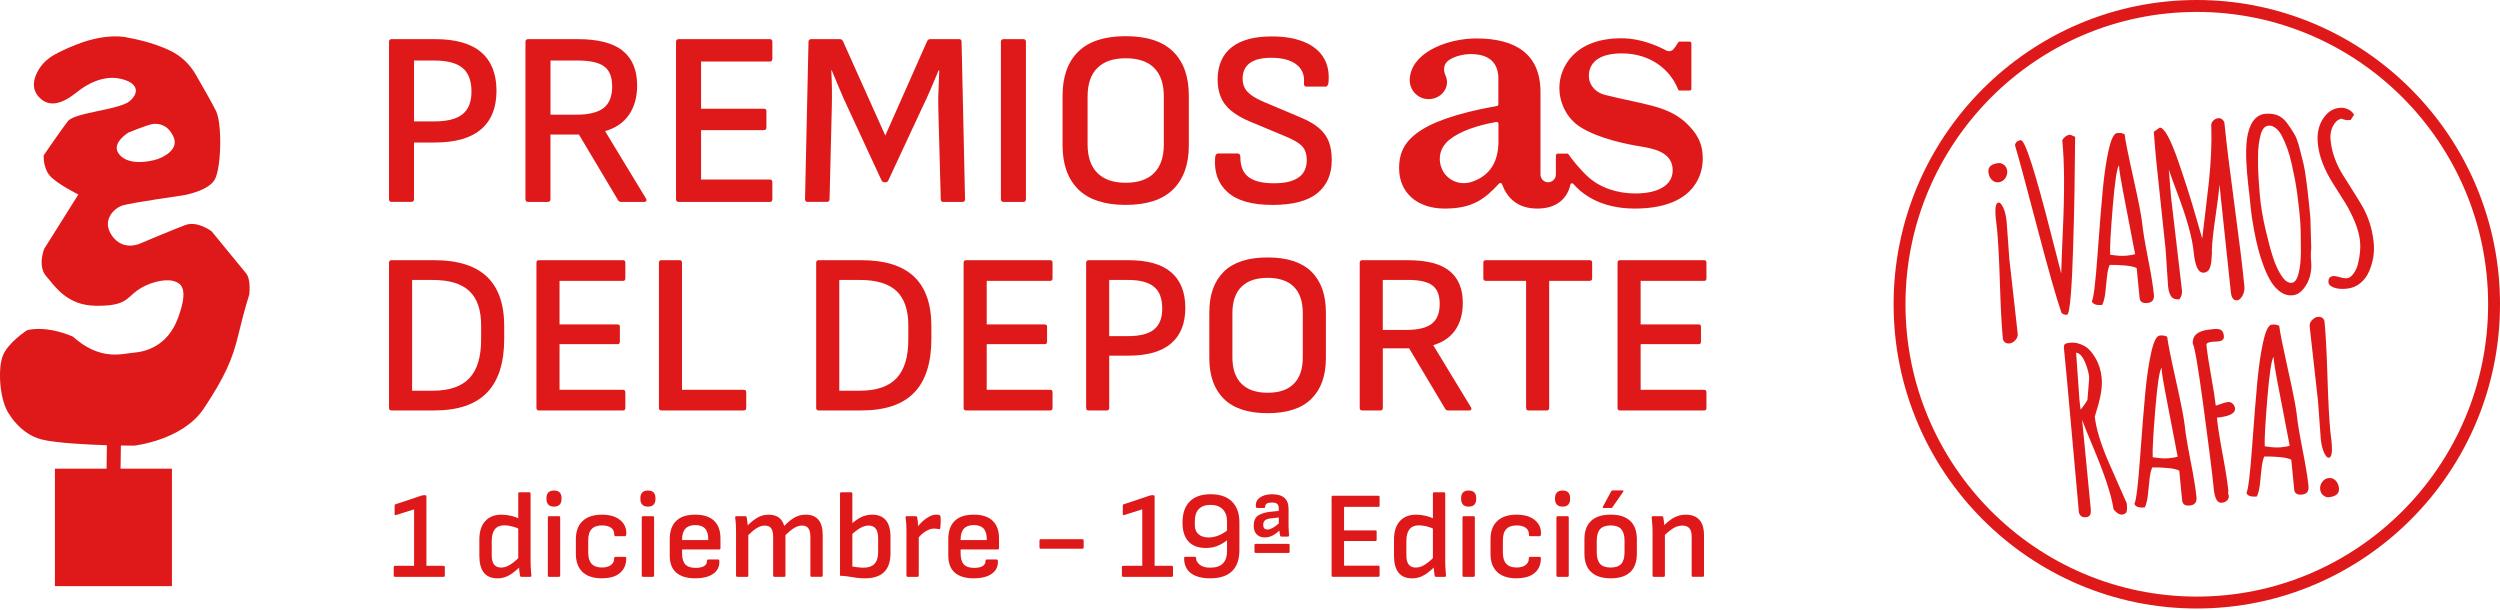
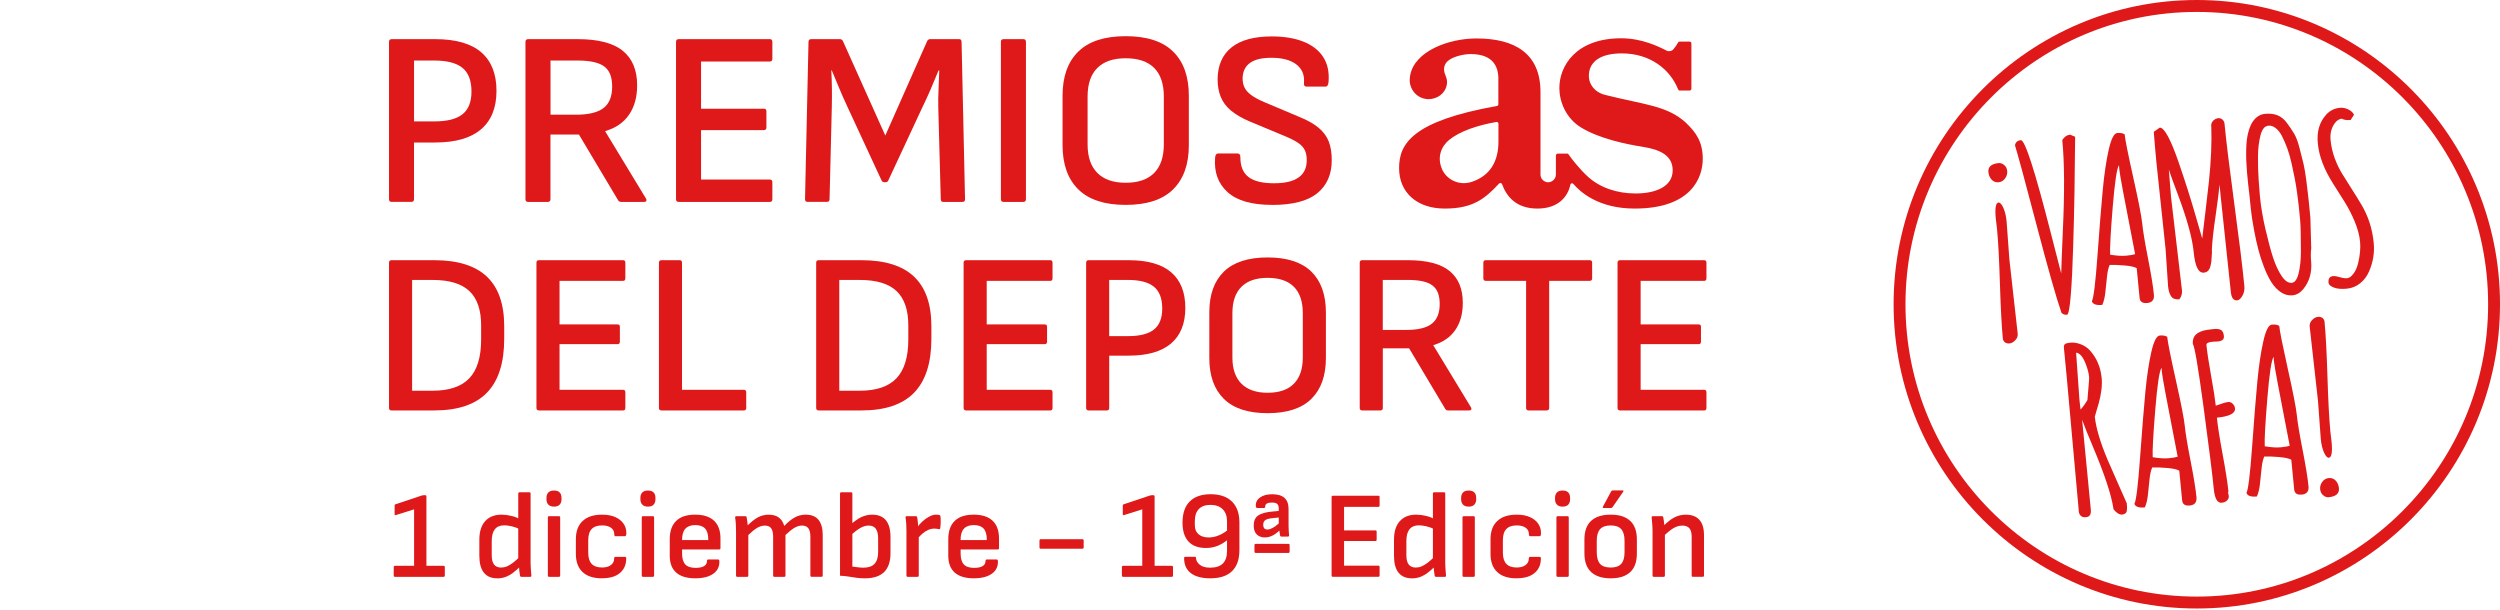
<svg xmlns="http://www.w3.org/2000/svg" width="250" height="61" viewBox="0 0 250 61" fill="none">
  <g clip-path="url(#clip0_2247_4462)">
    <path d="M39.508 57.684C39.417 57.684 39.372 57.639 39.372 57.548V56.718C39.372 56.627 39.417 56.582 39.508 56.582H41.409V50.934L39.596 51.504C39.505 51.538 39.46 51.509 39.46 51.419V50.565C39.46 50.491 39.489 50.446 39.546 50.429L42.186 49.549C42.219 49.541 42.25 49.534 42.279 49.53C42.307 49.525 42.338 49.523 42.371 49.523H42.519C42.602 49.523 42.642 49.563 42.642 49.647V56.582H44.347C44.437 56.582 44.482 56.627 44.482 56.718V57.548C44.482 57.639 44.437 57.684 44.347 57.684H39.51H39.508Z" fill="#DF1919" />
    <path d="M49.712 57.832C49.137 57.832 48.695 57.644 48.391 57.269C48.087 56.895 47.935 56.329 47.935 55.578V53.968C47.935 53.16 48.13 52.54 48.522 52.11C48.911 51.681 49.458 51.466 50.157 51.466C50.461 51.466 50.789 51.507 51.139 51.59C51.488 51.674 51.761 51.781 51.958 51.912L52.008 52.94C51.761 52.809 51.493 52.706 51.2 52.637C50.908 52.568 50.651 52.532 50.43 52.532C50.01 52.532 49.696 52.664 49.487 52.924C49.277 53.184 49.173 53.575 49.173 54.095V55.542C49.173 55.948 49.251 56.251 49.408 56.453C49.565 56.656 49.798 56.756 50.112 56.756C50.309 56.756 50.502 56.718 50.692 56.639C50.882 56.561 51.086 56.437 51.31 56.267C51.533 56.098 51.783 55.869 52.063 55.581L52.075 56.596C51.811 56.861 51.557 57.085 51.31 57.271C51.062 57.458 50.813 57.598 50.556 57.694C50.302 57.789 50.021 57.837 49.717 57.837L49.712 57.832ZM52.156 57.684C52.056 57.684 52.004 57.639 51.996 57.548C51.98 57.424 51.958 57.269 51.935 57.083C51.911 56.897 51.901 56.74 51.911 56.606L51.825 56V49.363C51.825 49.272 51.87 49.227 51.961 49.227H52.923C53.014 49.227 53.059 49.272 53.059 49.363V56.248C53.059 56.372 53.064 56.515 53.071 56.675C53.078 56.835 53.09 56.99 53.102 57.14C53.114 57.291 53.125 57.412 53.133 57.512C53.156 57.629 53.116 57.686 53.009 57.686H52.158L52.156 57.684Z" fill="#DF1919" />
    <path d="M55.4 50.663C55.146 50.663 54.956 50.593 54.832 50.457C54.708 50.322 54.647 50.145 54.647 49.93V49.782C54.647 49.561 54.708 49.382 54.832 49.251C54.956 49.119 55.143 49.053 55.4 49.053C55.657 49.053 55.854 49.119 55.973 49.251C56.092 49.382 56.151 49.561 56.151 49.782V49.93C56.151 50.145 56.092 50.322 55.973 50.457C55.854 50.593 55.661 50.663 55.4 50.663ZM54.92 57.684C54.83 57.684 54.784 57.639 54.784 57.548V51.752C54.784 51.662 54.83 51.617 54.92 51.617H55.882C55.973 51.617 56.018 51.662 56.018 51.752V57.548C56.018 57.639 55.973 57.684 55.882 57.684H54.92Z" fill="#DF1919" />
    <path d="M60.19 57.832C59.341 57.832 58.697 57.622 58.252 57.2C57.808 56.778 57.587 56.177 57.587 55.392V53.918C57.587 53.126 57.813 52.518 58.267 52.098C58.718 51.676 59.365 51.466 60.204 51.466C60.722 51.466 61.162 51.547 61.525 51.707C61.886 51.869 62.165 52.089 62.357 52.37C62.55 52.652 62.642 52.976 62.635 53.348C62.628 53.529 62.581 53.62 62.5 53.62H61.549C61.466 53.62 61.425 53.553 61.425 53.422C61.425 53.141 61.316 52.926 61.097 52.771C60.879 52.618 60.586 52.542 60.216 52.542C59.747 52.542 59.398 52.661 59.167 52.902C58.937 53.141 58.823 53.517 58.823 54.028V55.266C58.823 55.769 58.937 56.143 59.167 56.386C59.398 56.63 59.743 56.751 60.204 56.751C60.582 56.751 60.879 56.668 61.093 56.503C61.307 56.339 61.413 56.131 61.413 55.883C61.413 55.752 61.454 55.685 61.537 55.685H62.488C62.571 55.685 62.616 55.726 62.623 55.809C62.63 56.429 62.428 56.921 62.013 57.283C61.596 57.646 60.99 57.827 60.192 57.827L60.19 57.832Z" fill="#DF1919" />
    <path d="M64.793 50.663C64.539 50.663 64.349 50.593 64.225 50.457C64.102 50.322 64.04 50.145 64.04 49.93V49.782C64.04 49.561 64.102 49.382 64.225 49.251C64.349 49.119 64.537 49.053 64.793 49.053C65.05 49.053 65.247 49.119 65.366 49.251C65.485 49.382 65.544 49.561 65.544 49.782V49.93C65.544 50.145 65.485 50.322 65.366 50.457C65.247 50.593 65.055 50.663 64.793 50.663ZM64.311 57.684C64.221 57.684 64.175 57.639 64.175 57.548V51.752C64.175 51.662 64.221 51.617 64.311 51.617H65.274C65.364 51.617 65.409 51.662 65.409 51.752V57.548C65.409 57.639 65.364 57.684 65.274 57.684H64.311Z" fill="#DF1919" />
    <path d="M69.53 57.832C68.691 57.832 68.054 57.641 67.624 57.262C67.191 56.883 66.975 56.317 66.975 55.566V53.918C66.975 53.117 67.189 52.508 67.616 52.091C68.044 51.674 68.676 51.466 69.518 51.466C70.359 51.466 70.977 51.669 71.405 52.072C71.833 52.477 72.047 53.067 72.047 53.842V54.808C72.047 54.898 72.006 54.944 71.923 54.944H68.208V55.34C68.208 55.843 68.315 56.21 68.529 56.441C68.743 56.673 69.088 56.787 69.565 56.787C69.927 56.787 70.207 56.73 70.404 56.613C70.602 56.499 70.701 56.32 70.701 56.081C70.701 55.991 70.751 55.945 70.849 55.945H71.799C71.873 55.945 71.918 55.986 71.935 56.069C71.968 56.623 71.771 57.054 71.343 57.364C70.915 57.674 70.312 57.83 69.53 57.83V57.832ZM68.21 54.006H70.827V53.944C70.827 53.448 70.72 53.086 70.507 52.854C70.293 52.623 69.967 52.508 69.532 52.508C69.097 52.508 68.757 52.628 68.538 52.869C68.32 53.107 68.21 53.467 68.21 53.947V54.009V54.006Z" fill="#DF1919" />
    <path d="M73.739 57.684C73.649 57.684 73.604 57.639 73.604 57.548V53.153C73.604 52.921 73.597 52.685 73.585 52.439C73.573 52.196 73.549 51.974 73.516 51.776C73.499 51.669 73.549 51.617 73.663 51.617H74.526C74.609 51.617 74.654 51.65 74.661 51.717C74.678 51.834 74.7 51.96 74.723 52.101C74.747 52.241 74.764 52.385 74.773 52.535C75.127 52.179 75.467 51.915 75.79 51.736C76.116 51.559 76.475 51.469 76.869 51.469C77.29 51.469 77.625 51.564 77.882 51.752C78.136 51.943 78.317 52.222 78.424 52.594C78.785 52.215 79.135 51.931 79.472 51.745C79.809 51.559 80.18 51.466 80.582 51.466C81.141 51.466 81.564 51.638 81.846 51.979C82.129 52.322 82.272 52.831 82.272 53.508V57.546C82.272 57.636 82.227 57.682 82.136 57.682H81.174C81.083 57.682 81.038 57.636 81.038 57.546V53.658C81.038 53.286 80.969 53.009 80.834 52.828C80.698 52.647 80.487 52.556 80.199 52.556C79.952 52.556 79.7 52.633 79.441 52.785C79.182 52.938 78.883 53.176 78.547 53.498V57.548C78.547 57.639 78.507 57.684 78.424 57.684H77.449C77.359 57.684 77.314 57.639 77.314 57.548V53.66C77.314 53.288 77.247 53.012 77.117 52.831C76.986 52.649 76.774 52.559 76.487 52.559C76.233 52.559 75.976 52.635 75.714 52.788C75.455 52.94 75.16 53.179 74.832 53.501V57.55C74.832 57.641 74.787 57.686 74.697 57.686H73.734L73.739 57.684Z" fill="#DF1919" />
    <path d="M86.486 57.832C86.198 57.832 85.93 57.815 85.682 57.782C85.435 57.748 85.178 57.71 84.91 57.665C84.644 57.62 84.34 57.589 84.002 57.572V49.363C84.002 49.272 84.047 49.227 84.137 49.227H85.1C85.19 49.227 85.236 49.272 85.236 49.363V56.656C85.409 56.68 85.594 56.706 85.796 56.73C85.998 56.754 86.177 56.768 86.334 56.768C86.845 56.768 87.218 56.639 87.455 56.377C87.693 56.117 87.814 55.726 87.814 55.206V53.868C87.814 53.415 87.736 53.081 87.579 52.871C87.422 52.661 87.184 52.556 86.864 52.556C86.6 52.556 86.331 52.633 86.055 52.785C85.78 52.938 85.428 53.205 85 53.584L85.05 52.482C85.428 52.127 85.792 51.869 86.136 51.707C86.481 51.547 86.845 51.466 87.222 51.466C87.824 51.466 88.278 51.652 88.587 52.024C88.896 52.397 89.05 52.962 89.05 53.72V55.318C89.05 56.153 88.839 56.78 88.416 57.2C87.993 57.622 87.348 57.832 86.483 57.832H86.486Z" fill="#DF1919" />
    <path d="M90.781 57.684C90.69 57.684 90.645 57.639 90.645 57.548V53.114C90.645 52.876 90.638 52.647 90.626 52.427C90.614 52.208 90.59 51.989 90.557 51.764C90.54 51.664 90.586 51.617 90.692 51.617H91.57C91.66 51.617 91.71 51.657 91.717 51.741C91.75 51.888 91.774 52.062 91.791 52.261C91.807 52.458 91.814 52.628 91.814 52.769L91.876 53.451V57.55C91.876 57.641 91.831 57.686 91.741 57.686H90.778L90.781 57.684ZM91.743 53.906L91.693 52.778C91.867 52.523 92.064 52.296 92.285 52.103C92.506 51.91 92.734 51.755 92.965 51.638C93.195 51.523 93.409 51.464 93.606 51.464C93.747 51.464 93.858 51.476 93.939 51.502C94.006 51.526 94.041 51.576 94.051 51.65C94.067 51.831 94.072 52.024 94.07 52.225C94.065 52.427 94.051 52.618 94.027 52.8C94.01 52.9 93.954 52.935 93.854 52.912C93.797 52.895 93.73 52.883 93.656 52.873C93.583 52.866 93.504 52.861 93.421 52.861C93.224 52.861 93.026 52.904 92.829 52.99C92.632 53.076 92.439 53.198 92.257 53.35C92.071 53.503 91.9 53.687 91.746 53.901L91.743 53.906Z" fill="#DF1919" />
    <path d="M97.384 57.832C96.545 57.832 95.908 57.641 95.478 57.262C95.045 56.883 94.829 56.317 94.829 55.566V53.918C94.829 53.117 95.043 52.508 95.47 52.091C95.898 51.674 96.53 51.466 97.372 51.466C98.213 51.466 98.831 51.669 99.259 52.072C99.687 52.477 99.901 53.067 99.901 53.842V54.808C99.901 54.898 99.86 54.944 99.777 54.944H96.062V55.34C96.062 55.843 96.169 56.21 96.383 56.441C96.597 56.673 96.942 56.787 97.419 56.787C97.781 56.787 98.061 56.73 98.258 56.613C98.456 56.499 98.555 56.32 98.555 56.081C98.555 55.991 98.605 55.945 98.703 55.945H99.653C99.727 55.945 99.772 55.986 99.789 56.069C99.822 56.623 99.625 57.054 99.197 57.364C98.769 57.674 98.166 57.83 97.384 57.83V57.832ZM96.062 54.006H98.679V53.944C98.679 53.448 98.572 53.086 98.358 52.854C98.144 52.623 97.819 52.508 97.384 52.508C96.949 52.508 96.609 52.628 96.39 52.869C96.171 53.107 96.062 53.467 96.062 53.947V54.009V54.006Z" fill="#DF1919" />
    <path d="M104.084 54.872C103.993 54.872 103.948 54.827 103.948 54.736V54.054C103.948 53.963 103.993 53.918 104.084 53.918H108.231C108.321 53.918 108.367 53.963 108.367 54.054V54.736C108.367 54.827 108.321 54.872 108.231 54.872H104.084Z" fill="#DF1919" />
    <path d="M112.326 57.684C112.236 57.684 112.19 57.639 112.19 57.548V56.718C112.19 56.627 112.236 56.582 112.326 56.582H114.227V50.934L112.414 51.504C112.324 51.538 112.278 51.509 112.278 51.419V50.565C112.278 50.491 112.307 50.446 112.364 50.429L115.005 49.549C115.038 49.541 115.069 49.534 115.097 49.53C115.126 49.525 115.157 49.523 115.19 49.523H115.337C115.42 49.523 115.461 49.563 115.461 49.647V56.582H117.165C117.255 56.582 117.3 56.627 117.3 56.718V57.548C117.3 57.639 117.255 57.684 117.165 57.684H112.328H112.326Z" fill="#DF1919" />
    <path d="M121.016 57.832C120.184 57.832 119.542 57.66 119.09 57.319C118.639 56.976 118.411 56.475 118.411 55.814C118.411 55.724 118.456 55.678 118.546 55.678H119.471C119.561 55.678 119.606 55.724 119.606 55.814C119.606 56.045 119.725 56.263 119.965 56.465C120.203 56.668 120.552 56.768 121.013 56.768C121.588 56.768 122.014 56.627 122.29 56.346C122.565 56.065 122.703 55.65 122.703 55.096V52.136C122.703 51.617 122.558 51.211 122.266 50.922C121.973 50.634 121.569 50.488 121.051 50.488C120.533 50.488 120.153 50.627 119.884 50.903C119.616 51.18 119.483 51.578 119.483 52.098V52.532C119.483 52.912 119.606 53.21 119.853 53.424C120.101 53.639 120.438 53.746 120.866 53.746C121.203 53.746 121.543 53.677 121.883 53.536C122.225 53.396 122.561 53.186 122.889 52.904V53.882C122.511 54.197 122.14 54.426 121.779 54.576C121.417 54.724 121.02 54.798 120.595 54.798C119.823 54.798 119.238 54.581 118.843 54.147C118.449 53.713 118.251 53.088 118.251 52.27C118.251 51.337 118.492 50.629 118.974 50.147C119.456 49.666 120.153 49.422 121.066 49.422C121.978 49.422 122.708 49.668 123.2 50.159C123.694 50.651 123.941 51.347 123.941 52.246V55.008C123.941 55.933 123.697 56.635 123.207 57.114C122.717 57.593 121.988 57.832 121.016 57.832Z" fill="#DF1919" />
    <path d="M126.482 53.744C126.145 53.744 125.876 53.644 125.674 53.441C125.472 53.238 125.372 52.945 125.372 52.556C125.372 52.093 125.517 51.76 125.809 51.552C126.102 51.347 126.577 51.214 127.235 51.156L127.877 51.094V50.884C127.877 50.663 127.827 50.5 127.73 50.403C127.63 50.302 127.449 50.255 127.188 50.255C126.736 50.255 126.513 50.391 126.522 50.663C126.522 50.753 126.477 50.798 126.387 50.798H125.733C125.643 50.798 125.593 50.741 125.586 50.624C125.553 50.269 125.686 49.98 125.988 49.759C126.287 49.537 126.701 49.425 127.228 49.425C127.756 49.425 128.179 49.546 128.45 49.79C128.721 50.033 128.856 50.403 128.856 50.899V52.583C128.856 52.78 128.864 52.955 128.875 53.102C128.887 53.25 128.897 53.386 128.906 53.51C128.923 53.61 128.883 53.658 128.783 53.658H128.141C128.091 53.658 128.055 53.641 128.036 53.608C128.015 53.575 128.001 53.541 127.994 53.508C127.984 53.467 127.977 53.405 127.97 53.322C127.963 53.238 127.948 53.153 127.932 53.062C127.685 53.293 127.447 53.465 127.216 53.575C126.986 53.687 126.743 53.742 126.489 53.742L126.482 53.744ZM125.581 55.292C125.491 55.292 125.446 55.246 125.446 55.156V54.512C125.446 54.428 125.491 54.388 125.581 54.388H128.84C128.923 54.388 128.963 54.428 128.963 54.512V55.156C128.963 55.246 128.923 55.292 128.84 55.292H125.581ZM126.753 52.952C126.893 52.952 127.062 52.9 127.259 52.797C127.456 52.695 127.663 52.544 127.877 52.344V51.75L127.273 51.812C126.919 51.846 126.672 51.912 126.532 52.01C126.392 52.11 126.323 52.263 126.323 52.468C126.323 52.642 126.361 52.766 126.434 52.84C126.508 52.914 126.615 52.952 126.755 52.952H126.753Z" fill="#DF1919" />
    <path d="M133.294 57.684C133.204 57.684 133.159 57.639 133.159 57.548V49.709C133.159 49.618 133.204 49.573 133.294 49.573H137.836C137.919 49.573 137.96 49.618 137.96 49.709V50.55C137.96 50.641 137.919 50.686 137.836 50.686H134.406V53.038H137.541C137.625 53.038 137.665 53.078 137.665 53.162V53.966C137.665 54.056 137.625 54.102 137.541 54.102H134.406V56.565H137.836C137.919 56.565 137.96 56.611 137.96 56.701V57.543C137.96 57.634 137.919 57.679 137.836 57.679H133.294V57.684Z" fill="#DF1919" />
    <path d="M141.178 57.832C140.603 57.832 140.16 57.644 139.856 57.269C139.552 56.895 139.4 56.329 139.4 55.578V53.968C139.4 53.16 139.595 52.54 139.987 52.11C140.377 51.681 140.923 51.466 141.622 51.466C141.926 51.466 142.254 51.507 142.604 51.59C142.953 51.674 143.226 51.781 143.424 51.912L143.474 52.94C143.226 52.809 142.958 52.706 142.666 52.637C142.373 52.568 142.117 52.532 141.896 52.532C141.475 52.532 141.161 52.664 140.952 52.924C140.743 53.184 140.638 53.575 140.638 54.095V55.542C140.638 55.948 140.717 56.251 140.873 56.453C141.03 56.656 141.263 56.756 141.577 56.756C141.774 56.756 141.967 56.718 142.157 56.639C142.347 56.561 142.551 56.437 142.775 56.267C142.998 56.098 143.248 55.869 143.528 55.581L143.54 56.596C143.276 56.861 143.022 57.085 142.775 57.271C142.528 57.458 142.278 57.598 142.021 57.694C141.767 57.789 141.487 57.837 141.182 57.837L141.178 57.832ZM143.621 57.684C143.521 57.684 143.469 57.639 143.462 57.548C143.445 57.424 143.424 57.269 143.4 57.083C143.376 56.897 143.367 56.74 143.376 56.606L143.291 56V49.363C143.291 49.272 143.336 49.227 143.426 49.227H144.389C144.479 49.227 144.524 49.272 144.524 49.363V56.248C144.524 56.372 144.529 56.515 144.536 56.675C144.543 56.835 144.555 56.99 144.567 57.14C144.579 57.291 144.591 57.412 144.598 57.512C144.622 57.629 144.581 57.686 144.474 57.686H143.623L143.621 57.684Z" fill="#DF1919" />
    <path d="M146.867 50.663C146.613 50.663 146.423 50.593 146.299 50.457C146.176 50.322 146.114 50.145 146.114 49.93V49.782C146.114 49.561 146.176 49.382 146.299 49.251C146.423 49.119 146.611 49.053 146.867 49.053C147.124 49.053 147.321 49.119 147.44 49.251C147.559 49.382 147.618 49.561 147.618 49.782V49.93C147.618 50.145 147.559 50.322 147.44 50.457C147.321 50.593 147.129 50.663 146.867 50.663ZM146.385 57.684C146.294 57.684 146.249 57.639 146.249 57.548V51.752C146.249 51.662 146.294 51.617 146.385 51.617H147.347C147.438 51.617 147.483 51.662 147.483 51.752V57.548C147.483 57.639 147.438 57.684 147.347 57.684H146.385Z" fill="#DF1919" />
    <path d="M151.655 57.832C150.806 57.832 150.162 57.622 149.718 57.2C149.273 56.778 149.052 56.177 149.052 55.392V53.918C149.052 53.126 149.278 52.518 149.732 52.098C150.184 51.676 150.83 51.466 151.669 51.466C152.187 51.466 152.627 51.547 152.991 51.707C153.352 51.869 153.63 52.089 153.822 52.37C154.015 52.652 154.108 52.976 154.1 53.348C154.093 53.529 154.046 53.62 153.965 53.62H153.014C152.931 53.62 152.891 53.553 152.891 53.422C152.891 53.141 152.781 52.926 152.563 52.771C152.344 52.618 152.052 52.542 151.681 52.542C151.213 52.542 150.863 52.661 150.633 52.902C150.402 53.141 150.288 53.517 150.288 54.028V55.266C150.288 55.769 150.402 56.143 150.633 56.386C150.863 56.63 151.208 56.751 151.669 56.751C152.047 56.751 152.344 56.668 152.558 56.503C152.772 56.339 152.879 56.131 152.879 55.883C152.879 55.752 152.919 55.685 153.002 55.685H153.953C154.036 55.685 154.081 55.726 154.089 55.809C154.096 56.429 153.894 56.921 153.478 57.283C153.062 57.646 152.456 57.827 151.657 57.827L151.655 57.832Z" fill="#DF1919" />
    <path d="M156.258 50.663C156.004 50.663 155.813 50.593 155.69 50.457C155.566 50.322 155.504 50.145 155.504 49.93V49.782C155.504 49.561 155.566 49.382 155.69 49.251C155.813 49.119 156.001 49.053 156.258 49.053C156.515 49.053 156.712 49.119 156.831 49.251C156.949 49.382 157.009 49.561 157.009 49.782V49.93C157.009 50.145 156.949 50.322 156.831 50.457C156.712 50.593 156.519 50.663 156.258 50.663ZM155.778 57.684C155.687 57.684 155.642 57.639 155.642 57.548V51.752C155.642 51.662 155.687 51.617 155.778 51.617H156.74C156.831 51.617 156.876 51.662 156.876 51.752V57.548C156.876 57.639 156.831 57.684 156.74 57.684H155.778Z" fill="#DF1919" />
    <path d="M161.071 57.832C160.222 57.832 159.573 57.627 159.122 57.212C158.67 56.799 158.442 56.177 158.442 55.342V53.954C158.442 53.119 158.665 52.496 159.115 52.084C159.564 51.671 160.215 51.464 161.071 51.464C161.926 51.464 162.566 51.671 163.015 52.084C163.464 52.496 163.687 53.119 163.687 53.954V55.342C163.687 56.177 163.466 56.799 163.022 57.212C162.577 57.624 161.929 57.832 161.073 57.832H161.071ZM161.071 56.754C161.555 56.754 161.907 56.63 162.126 56.382C162.345 56.134 162.454 55.75 162.454 55.23V54.066C162.454 53.553 162.345 53.172 162.126 52.921C161.907 52.668 161.555 52.544 161.071 52.544C160.586 52.544 160.222 52.671 160.003 52.921C159.785 53.174 159.675 53.556 159.675 54.066V55.23C159.675 55.75 159.785 56.134 160.003 56.382C160.222 56.63 160.576 56.754 161.071 56.754ZM160.367 50.798C160.277 50.798 160.253 50.753 160.293 50.663L161.121 49.127C161.154 49.069 161.206 49.041 161.28 49.041H162.254C162.304 49.041 162.335 49.055 162.347 49.084C162.359 49.112 162.347 49.143 162.316 49.177L161.256 50.712C161.223 50.77 161.173 50.798 161.109 50.798H160.367Z" fill="#DF1919" />
    <path d="M165.39 57.684C165.3 57.684 165.254 57.639 165.254 57.548V53.153C165.254 52.921 165.245 52.675 165.224 52.416C165.202 52.156 165.183 51.948 165.169 51.791C165.152 51.676 165.197 51.617 165.304 51.617H166.181C166.265 51.617 166.312 51.657 166.329 51.741C166.345 51.815 166.362 51.917 166.379 52.051C166.395 52.182 166.412 52.322 166.429 52.473C166.445 52.621 166.452 52.749 166.452 52.857L166.49 53.253V57.55C166.49 57.641 166.445 57.686 166.355 57.686H165.392L165.39 57.684ZM169.302 57.684C169.212 57.684 169.167 57.639 169.167 57.548V53.66C169.167 53.281 169.091 53.002 168.938 52.826C168.786 52.649 168.549 52.559 168.228 52.559C167.924 52.559 167.624 52.647 167.327 52.826C167.03 53.005 166.678 53.298 166.265 53.711L166.241 52.706C166.505 52.425 166.759 52.194 167.006 52.012C167.253 51.831 167.505 51.695 167.764 51.605C168.023 51.514 168.297 51.469 168.584 51.469C169.176 51.469 169.628 51.64 169.937 51.981C170.246 52.325 170.4 52.838 170.4 53.522V57.546C170.4 57.636 170.36 57.682 170.277 57.682H169.302V57.684Z" fill="#DF1919" />
    <path d="M168.554 12.235C166.653 10.549 164.468 10.482 160.537 9.497C159.323 9.197 158.94 8.295 158.9 7.801C158.85 7.308 158.916 6.442 159.817 5.874C160.314 5.557 161.074 5.34 162.191 5.34C164.979 5.34 167.004 6.902 167.808 8.937C167.834 9.003 167.898 9.054 167.965 9.054H168.965C169.055 9.054 169.139 8.97 169.139 8.877V4.329C169.139 4.238 169.055 4.162 168.965 4.162H167.955C167.915 4.162 167.848 4.179 167.805 4.262C167.705 4.453 167.458 4.803 167.301 4.973C167.194 5.08 166.945 5.183 166.681 5.073C165.787 4.615 164.15 3.828 162.122 3.828C157.607 3.828 155.936 6.573 155.936 8.81C155.936 10.105 156.547 11.832 158.177 12.793C159.964 13.855 162.503 14.405 164.357 14.697C166.004 14.964 167.268 15.548 167.268 17.034C167.268 18.679 165.538 19.347 163.563 19.347C161.695 19.347 159.998 18.77 158.781 17.661C157.937 16.893 157.067 15.753 156.941 15.557C156.817 15.362 156.775 15.357 156.672 15.357H155.795C155.729 15.357 155.589 15.407 155.589 15.557V17.444C155.589 17.928 155.182 18.229 154.819 18.229C154.422 18.229 154.049 17.904 154.049 17.461V9.204C154.049 5.373 151.517 3.845 147.646 3.845C144.891 3.845 141.473 5.097 141.019 7.525C141.012 7.575 140.969 7.749 140.969 8.002C140.969 9.054 141.813 9.915 142.856 9.915C143.717 9.915 144.494 9.356 144.667 8.546C144.834 7.785 144.404 7.518 144.404 6.933C144.404 6.699 144.475 6.447 144.637 6.251C145.052 5.726 146.222 5.407 147.073 5.407C149.324 5.407 149.884 6.683 149.835 8.037V10.432C149.835 10.515 149.778 10.592 149.694 10.599C141.2 12.109 139.909 14.389 139.909 16.817C139.909 19.245 141.687 20.857 144.475 20.857C147.263 20.857 148.47 19.905 149.911 18.353C149.994 18.26 150.151 18.296 150.201 18.41C150.664 19.669 151.631 20.857 153.742 20.857C155.853 20.857 156.794 19.645 157.034 18.47C157.06 18.329 157.231 18.279 157.331 18.386C158.025 19.211 159.869 20.857 163.461 20.857C169.12 20.857 170.277 17.785 170.277 15.865C170.27 14.169 169.597 13.227 168.549 12.235H168.554ZM149.844 14.155C149.844 16.082 149.062 17.587 147.111 18.207C145.806 18.594 144.641 17.892 144.218 16.95C143.676 15.746 144.111 14.642 144.927 13.981C145.998 13.113 147.767 12.524 149.647 12.195C149.747 12.178 149.844 12.261 149.844 12.361C149.851 12.679 149.844 14.155 149.844 14.155Z" fill="#DF1919" />
-     <path d="M12.835 13.258C12.835 13.258 14.874 12.419 15.35 12.39C15.825 12.364 16.745 12.402 17.337 13.652C17.928 14.899 16.462 15.681 15.697 15.93C14.934 16.178 12.612 16.621 11.801 15.255C11.207 14.255 12.835 13.258 12.835 13.258ZM24.617 27.344C24.118 26.731 21.156 23.125 21.156 23.125C21.156 23.125 19.752 22.066 18.57 22.493C17.389 22.92 14.043 24.341 14.043 24.341C14.043 24.341 12.353 25.169 11.224 23.605C10.095 22.04 11.419 20.805 12.262 20.542C13.106 20.28 18.397 19.519 18.397 19.519C18.397 19.519 20.823 19.102 21.475 17.962C22.126 16.819 22.233 12.397 21.605 11.107C21.232 10.339 20.272 8.66 19.557 7.425C18.97 6.413 18.102 5.595 17.054 5.085C15.811 4.479 14.323 4.043 12.78 3.764C12.78 3.764 10.843 3.196 7.635 4.458C6.629 4.853 5.912 5.209 5.424 5.483C4.692 5.893 4.081 6.499 3.708 7.25C3.352 7.964 3.166 8.875 3.851 9.657C5.215 11.224 7.048 9.721 7.861 9.087C8.673 8.452 10.299 7.489 12.046 7.875C13.793 8.264 13.986 9.244 12.968 10.113C11.951 10.981 7.471 11.243 6.791 12.114C6.109 12.984 4.369 15.536 4.369 15.536C4.369 15.536 4.291 16.683 4.923 17.499C5.555 18.314 7.832 19.452 7.832 19.452L4.417 24.89C4.417 24.89 3.727 26.605 4.626 27.628C5.524 28.649 6.684 30.552 9.612 30.578C12.54 30.607 12.614 29.865 13.698 29.064C14.782 28.262 16.4 27.874 17.275 28.084C18.147 28.293 18.884 28.842 17.812 31.771C16.742 34.7 14.449 35.184 13.337 35.274C12.224 35.365 10.03 36.126 7.293 33.664C7.293 33.664 4.88 32.527 2.722 33.013C2.722 33.013 0.792 34.244 0.274 35.592C-0.244 36.937 -0.037 40.147 0.958 41.475C0.958 41.475 2.085 43.412 4.131 43.937C5.634 44.323 8.999 44.471 10.689 44.523L10.656 46.87H5.493V58.612H17.194V46.87H12.056L12.089 44.552L13.415 44.564C13.415 44.564 18.266 44.037 20.384 40.848C22.499 37.659 23.257 35.911 23.851 33.416C24.446 30.922 24.93 29.441 24.93 29.441C24.93 29.441 25.113 27.957 24.614 27.344" fill="#DF1919" />
    <path d="M39.174 20.192C38.991 20.192 38.901 20.101 38.901 19.917V4.188C38.901 4.007 38.991 3.914 39.174 3.914H43.507C45.57 3.914 47.11 4.353 48.125 5.23C49.14 6.108 49.649 7.394 49.649 9.082C49.649 10.771 49.133 12.056 48.101 12.934C47.07 13.812 45.539 14.25 43.507 14.25H41.401V19.915C41.401 20.099 41.311 20.189 41.128 20.189H39.172L39.174 20.192ZM41.404 12.14H43.459C44.731 12.14 45.663 11.899 46.257 11.419C46.851 10.94 47.148 10.186 47.148 9.158C47.148 8.066 46.846 7.274 46.245 6.785C45.641 6.296 44.705 6.053 43.433 6.053H41.404V12.142V12.14Z" fill="#DF1919" />
    <path d="M52.819 20.192C52.636 20.192 52.546 20.101 52.546 19.917V4.188C52.546 4.007 52.636 3.914 52.819 3.914H57.772C59.819 3.914 61.321 4.303 62.279 5.082C63.237 5.862 63.714 7.012 63.714 8.536C63.714 9.712 63.441 10.694 62.897 11.481C62.352 12.268 61.559 12.81 60.52 13.108V13.132L64.606 19.867C64.656 19.951 64.663 20.024 64.629 20.091C64.596 20.158 64.522 20.192 64.406 20.192H62.127C61.979 20.192 61.87 20.134 61.806 20.017L57.894 13.456H55.046V19.917C55.046 20.101 54.956 20.192 54.773 20.192H52.817H52.819ZM55.049 11.47H57.599C58.87 11.47 59.79 11.245 60.361 10.799C60.931 10.353 61.216 9.64 61.216 8.662C61.216 7.684 60.953 7.048 60.425 6.649C59.897 6.251 59.006 6.053 57.751 6.053H55.051V11.47H55.049Z" fill="#DF1919" />
    <path d="M67.876 20.192C67.693 20.192 67.603 20.101 67.603 19.917V4.188C67.603 4.007 67.693 3.914 67.876 3.914H76.988C77.152 3.914 77.236 4.004 77.236 4.188V5.877C77.236 6.06 77.152 6.151 76.988 6.151H70.105V10.873H76.394C76.558 10.873 76.641 10.957 76.641 11.121V12.736C76.641 12.92 76.558 13.01 76.394 13.01H70.105V17.954H76.988C77.152 17.954 77.236 18.045 77.236 18.229V19.917C77.236 20.101 77.152 20.192 76.988 20.192H67.876Z" fill="#DF1919" />
    <path d="M80.777 20.192C80.594 20.192 80.503 20.101 80.503 19.917L80.85 4.188C80.85 4.007 80.941 3.914 81.124 3.914H83.997C84.128 3.914 84.228 3.981 84.294 4.112L88.53 13.554L92.715 4.112C92.782 3.981 92.879 3.914 93.012 3.914H95.91C96.074 3.914 96.157 4.004 96.157 4.188L96.504 19.917C96.504 20.101 96.421 20.192 96.257 20.192H94.324C94.158 20.192 94.077 20.101 94.077 19.917L93.83 10.823C93.813 10.194 93.82 9.564 93.854 8.934C93.887 8.305 93.911 7.675 93.927 7.045H93.854C93.606 7.658 93.345 8.281 93.074 8.908C92.801 9.538 92.518 10.16 92.219 10.771L88.827 18.052C88.777 18.169 88.677 18.226 88.53 18.226H88.456C88.323 18.226 88.225 18.169 88.159 18.052L84.741 10.673C84.461 10.077 84.192 9.471 83.936 8.858C83.679 8.245 83.427 7.639 83.18 7.043H83.13C83.163 7.639 83.182 8.252 83.192 8.882C83.199 9.511 83.196 10.132 83.18 10.744L82.956 19.913C82.956 20.096 82.866 20.187 82.683 20.187H80.777V20.192Z" fill="#DF1919" />
    <path d="M100.364 20.192C100.181 20.192 100.091 20.101 100.091 19.917V4.188C100.091 4.007 100.181 3.914 100.364 3.914H102.32C102.501 3.914 102.594 4.004 102.594 4.188V19.917C102.594 20.101 102.503 20.192 102.32 20.192H100.364Z" fill="#DF1919" />
    <path d="M112.571 20.49C110.458 20.49 108.877 19.972 107.829 18.937C106.781 17.902 106.256 16.43 106.256 14.527V9.583C106.256 7.661 106.779 6.187 107.829 5.159C108.877 4.133 110.458 3.618 112.571 3.618C114.684 3.618 116.264 4.131 117.313 5.159C118.361 6.187 118.884 7.661 118.884 9.583V14.527C118.884 16.433 118.358 17.902 117.313 18.937C116.264 19.972 114.684 20.49 112.571 20.49ZM112.571 18.276C113.826 18.276 114.774 17.95 115.418 17.294C116.062 16.64 116.383 15.691 116.383 14.448V9.652C116.383 8.393 116.06 7.441 115.418 6.795C114.777 6.149 113.823 5.827 112.571 5.827C111.318 5.827 110.387 6.149 109.735 6.795C109.084 7.441 108.759 8.393 108.759 9.652V14.448C108.759 15.691 109.084 16.64 109.735 17.294C110.387 17.95 111.333 18.276 112.571 18.276Z" fill="#DF1919" />
    <path d="M127.207 20.49C125.177 20.49 123.692 20.063 122.751 19.209C121.809 18.355 121.396 17.208 121.512 15.767C121.529 15.486 121.636 15.345 121.833 15.345H123.739C123.937 15.345 124.036 15.469 124.036 15.717C124.036 16.628 124.31 17.291 124.854 17.704C125.398 18.119 126.24 18.326 127.381 18.326C128.521 18.326 129.292 18.136 129.845 17.754C130.399 17.372 130.675 16.793 130.675 16.015C130.675 15.634 130.613 15.307 130.489 15.035C130.366 14.761 130.147 14.518 129.833 14.303C129.52 14.088 129.106 13.871 128.595 13.657L124.954 12.14C124.177 11.808 123.554 11.443 123.083 11.047C122.613 10.649 122.275 10.194 122.069 9.681C121.862 9.168 121.76 8.579 121.76 7.916C121.776 6.523 122.242 5.464 123.159 4.734C124.075 4.004 125.417 3.642 127.183 3.642C128.405 3.642 129.458 3.816 130.34 4.164C131.224 4.512 131.882 5.025 132.322 5.705C132.759 6.385 132.937 7.219 132.854 8.214C132.821 8.512 132.721 8.662 132.557 8.662H130.625C130.542 8.662 130.48 8.629 130.439 8.562C130.399 8.495 130.385 8.381 130.401 8.214C130.451 7.453 130.188 6.857 129.61 6.425C129.032 5.994 128.208 5.779 127.133 5.779C126.192 5.779 125.482 5.948 125.004 6.289C124.526 6.63 124.277 7.138 124.26 7.818C124.26 8.183 124.326 8.498 124.457 8.763C124.588 9.027 124.811 9.275 125.125 9.509C125.439 9.74 125.869 9.974 126.413 10.205L130.005 11.722C130.779 12.037 131.404 12.393 131.875 12.791C132.346 13.189 132.681 13.645 132.878 14.157C133.075 14.673 133.175 15.293 133.175 16.02C133.175 17.43 132.697 18.527 131.74 19.314C130.782 20.101 129.27 20.494 127.207 20.494V20.49Z" fill="#DF1919" />
    <path d="M39.153 41.044C38.984 41.044 38.901 40.96 38.901 40.791V26.273C38.901 26.106 38.984 26.02 39.153 26.02H43.426C45.772 26.02 47.526 26.567 48.684 27.661C49.841 28.754 50.421 30.411 50.421 32.627V33.865C50.421 36.281 49.846 38.081 48.696 39.267C47.545 40.452 45.789 41.044 43.426 41.044H39.153ZM41.211 39.071H43.267C44.928 39.071 46.15 38.654 46.937 37.822C47.721 36.989 48.113 35.699 48.113 33.958V32.536C48.113 30.991 47.721 29.849 46.937 29.107C46.152 28.365 44.928 27.995 43.267 27.995H41.211V39.074V39.071Z" fill="#DF1919" />
    <path d="M53.895 41.044C53.727 41.044 53.644 40.96 53.644 40.791V26.273C53.644 26.106 53.727 26.02 53.895 26.02H62.307C62.459 26.02 62.535 26.104 62.535 26.273V27.833C62.535 28.003 62.459 28.086 62.307 28.086H55.954V32.443H61.76C61.912 32.443 61.988 32.52 61.988 32.672V34.163C61.988 34.33 61.912 34.416 61.76 34.416H55.954V38.981H62.307C62.459 38.981 62.535 39.064 62.535 39.233V40.793C62.535 40.96 62.459 41.046 62.307 41.046H53.895V41.044Z" fill="#DF1919" />
    <path d="M66.145 41.044C65.977 41.044 65.894 40.96 65.894 40.791V26.273C65.894 26.106 65.977 26.02 66.145 26.02H67.973C68.125 26.02 68.201 26.104 68.201 26.273V38.981H74.371C74.538 38.981 74.623 39.064 74.623 39.233V40.793C74.623 40.96 74.54 41.046 74.371 41.046H66.143L66.145 41.044Z" fill="#DF1919" />
    <path d="M81.87 41.044C81.701 41.044 81.618 40.96 81.618 40.791V26.273C81.618 26.106 81.701 26.02 81.87 26.02H86.144C88.489 26.02 90.243 26.567 91.401 27.661C92.558 28.756 93.138 30.411 93.138 32.627V33.865C93.138 36.281 92.563 38.081 91.413 39.267C90.263 40.452 88.506 41.044 86.144 41.044H81.87ZM83.928 39.071H85.984C87.646 39.071 88.867 38.654 89.654 37.822C90.438 36.989 90.831 35.699 90.831 33.958V32.536C90.831 30.991 90.438 29.849 89.654 29.107C88.87 28.365 87.646 27.995 85.984 27.995H83.928V39.074V39.071Z" fill="#DF1919" />
    <path d="M96.613 41.044C96.445 41.044 96.361 40.96 96.361 40.791V26.273C96.361 26.106 96.445 26.02 96.613 26.02H105.025C105.177 26.02 105.253 26.104 105.253 26.273V27.833C105.253 28.003 105.177 28.086 105.025 28.086H98.671V32.443H104.478C104.63 32.443 104.706 32.52 104.706 32.672V34.163C104.706 34.33 104.63 34.416 104.478 34.416H98.671V38.981H105.025C105.177 38.981 105.253 39.064 105.253 39.233V40.793C105.253 40.96 105.177 41.046 105.025 41.046H96.613V41.044Z" fill="#DF1919" />
    <path d="M108.866 41.044C108.697 41.044 108.614 40.96 108.614 40.791V26.273C108.614 26.106 108.697 26.02 108.866 26.02H112.866C114.77 26.02 116.191 26.426 117.127 27.237C118.064 28.048 118.532 29.233 118.532 30.793C118.532 32.353 118.057 33.538 117.104 34.349C116.15 35.16 114.739 35.565 112.863 35.565H110.922V40.796C110.922 40.963 110.838 41.048 110.67 41.048H108.863L108.866 41.044ZM110.922 33.612H112.818C113.992 33.612 114.853 33.39 115.402 32.947C115.951 32.503 116.224 31.807 116.224 30.86C116.224 29.851 115.946 29.121 115.39 28.67C114.834 28.22 113.969 27.993 112.794 27.993H110.919V33.612H110.922Z" fill="#DF1919" />
    <path d="M126.76 41.318C124.809 41.318 123.349 40.841 122.384 39.885C121.417 38.931 120.932 37.574 120.932 35.813V31.248C120.932 29.474 121.415 28.115 122.384 27.165C123.352 26.218 124.811 25.744 126.76 25.744C128.709 25.744 130.168 26.218 131.138 27.165C132.105 28.115 132.59 29.474 132.59 31.248V35.813C132.59 37.574 132.105 38.928 131.138 39.885C130.171 40.841 128.711 41.318 126.76 41.318ZM126.76 39.276C127.917 39.276 128.794 38.976 129.389 38.37C129.983 37.767 130.28 36.891 130.28 35.744V31.318C130.28 30.156 129.983 29.276 129.389 28.68C128.794 28.084 127.917 27.785 126.76 27.785C125.602 27.785 124.744 28.084 124.143 28.68C123.542 29.276 123.24 30.156 123.24 31.318V35.744C123.24 36.891 123.539 37.767 124.143 38.37C124.747 38.974 125.617 39.276 126.76 39.276Z" fill="#DF1919" />
    <path d="M136.224 41.044C136.055 41.044 135.972 40.96 135.972 40.791V26.273C135.972 26.106 136.055 26.02 136.224 26.02H140.795C142.684 26.02 144.07 26.381 144.954 27.099C145.838 27.816 146.28 28.88 146.28 30.287C146.28 31.372 146.028 32.279 145.527 33.006C145.023 33.731 144.293 34.232 143.333 34.509V34.533L147.105 40.748C147.15 40.824 147.157 40.894 147.126 40.953C147.095 41.015 147.026 41.046 146.922 41.046H144.818C144.681 41.046 144.581 40.994 144.521 40.886L140.911 34.831H138.282V40.793C138.282 40.96 138.199 41.046 138.03 41.046H136.224V41.044ZM138.28 32.992H140.633C141.807 32.992 142.656 32.787 143.181 32.372C143.706 31.959 143.97 31.301 143.97 30.399C143.97 29.498 143.725 28.909 143.238 28.541C142.751 28.174 141.928 27.991 140.768 27.991H138.278V32.989L138.28 32.992Z" fill="#DF1919" />
    <path d="M152.862 41.044C152.696 41.044 152.61 40.96 152.61 40.791V28.084H148.586C148.418 28.084 148.334 28 148.334 27.831V26.271C148.334 26.104 148.418 26.018 148.586 26.018H158.963C159.13 26.018 159.215 26.102 159.215 26.271V27.831C159.215 28 159.132 28.084 158.963 28.084H154.918V40.791C154.918 40.958 154.835 41.044 154.666 41.044H152.86H152.862Z" fill="#DF1919" />
    <path d="M162.005 41.044C161.837 41.044 161.753 40.96 161.753 40.791V26.273C161.753 26.106 161.837 26.02 162.005 26.02H170.417C170.569 26.02 170.645 26.104 170.645 26.273V27.833C170.645 28.003 170.569 28.086 170.417 28.086H164.064V32.443H169.87C170.022 32.443 170.098 32.52 170.098 32.672V34.163C170.098 34.33 170.022 34.416 169.87 34.416H164.064V38.981H170.417C170.569 38.981 170.645 39.064 170.645 39.233V40.793C170.645 40.96 170.569 41.046 170.417 41.046H162.005V41.044Z" fill="#DF1919" />
    <path d="M219.68 60.851C202.962 60.851 189.36 47.202 189.36 30.426C189.36 13.649 202.962 0 219.68 0C236.398 0 250.001 13.649 250.001 30.426C250.001 47.202 236.398 60.851 219.68 60.851ZM219.68 1.193C203.618 1.193 190.548 14.305 190.548 30.426C190.548 46.546 203.616 59.659 219.68 59.659C235.745 59.659 248.812 46.546 248.812 30.426C248.812 14.305 235.745 1.193 219.68 1.193Z" fill="#DF1919" />
    <path d="M198.84 17.215C198.788 16.681 199.135 16.378 199.881 16.306C200.05 16.29 200.226 16.354 200.409 16.497C200.592 16.64 200.694 16.843 200.72 17.105C200.746 17.368 200.677 17.613 200.511 17.842C200.347 18.071 200.128 18.2 199.855 18.226C199.582 18.253 199.351 18.167 199.166 17.969C198.978 17.771 198.871 17.518 198.842 17.215H198.84ZM199.705 22.927L199.579 21.852C199.479 20.814 199.57 20.282 199.85 20.256C200.005 20.242 200.164 20.413 200.33 20.769C200.494 21.126 200.606 21.587 200.661 22.15L200.936 25.923L201.771 33.376C201.794 33.612 201.714 33.829 201.531 34.022C201.348 34.215 201.157 34.323 200.958 34.342C200.758 34.361 200.601 34.323 200.482 34.225C200.366 34.127 200.299 34.001 200.283 33.846C200.166 32.632 200.069 30.81 199.993 28.379C199.917 25.949 199.822 24.132 199.705 22.925V22.927Z" fill="#DF1919" />
    <path d="M202.082 14.017C202.495 13.976 203.501 17.096 205.1 23.375C205.725 25.834 206.065 27.158 206.122 27.347C206.144 26.486 206.196 25.1 206.279 23.194C206.465 19.259 206.448 16.197 206.227 14.005C206.434 13.678 206.695 13.499 207.014 13.468L207.515 13.678C207.503 13.94 207.494 14.684 207.487 15.913C207.479 17.139 207.465 18.241 207.448 19.214C207.432 20.187 207.413 21.107 207.391 21.973C207.37 22.839 207.346 23.752 207.315 24.716C207.287 25.68 207.251 26.545 207.216 27.316C207.178 28.086 207.135 28.79 207.085 29.431C206.978 30.779 206.85 31.461 206.702 31.475C206.488 31.497 206.303 31.432 206.148 31.282C205.633 29.794 204.806 26.884 203.672 22.56C202.538 18.233 201.813 15.555 201.497 14.525C201.556 14.22 201.754 14.05 202.084 14.019L202.082 14.017Z" fill="#DF1919" />
    <path d="M214.711 30.299C214.245 30.345 213.996 30.171 213.958 29.779L213.67 26.812C213.442 26.686 213.045 26.598 212.477 26.548C211.909 26.498 211.407 26.481 210.968 26.493C210.839 26.774 210.749 27.172 210.697 27.685C210.647 28.198 210.592 28.716 210.535 29.238C210.478 29.76 210.373 30.178 210.226 30.49C209.637 30.547 209.29 30.428 209.185 30.132C209.363 29.815 209.551 28.27 209.753 25.491C209.955 22.712 210.129 20.537 210.278 18.966C210.428 17.392 210.625 16.063 210.87 14.978C211.115 13.893 211.395 13.335 211.714 13.304C212.03 13.273 212.282 13.316 212.465 13.432C212.517 13.974 212.807 15.421 213.333 17.778C213.858 20.134 214.155 21.661 214.224 22.362C214.293 23.061 214.483 24.218 214.799 25.827C215.115 27.437 215.312 28.649 215.391 29.465C215.441 29.975 215.215 30.256 214.713 30.304L214.711 30.299ZM213.04 22.965C212.776 21.634 212.534 20.366 212.308 19.157C212.082 17.95 211.959 17.218 211.933 16.962C211.906 16.707 211.897 16.559 211.902 16.523C211.69 16.791 211.479 18.183 211.272 20.7C211.065 23.216 210.98 24.807 211.013 25.467C211.657 25.577 212.192 25.61 212.615 25.57C213.038 25.529 213.337 25.477 213.511 25.415C213.458 25.114 213.302 24.296 213.04 22.965Z" fill="#DF1919" />
    <path d="M216.56 24.928L215.63 16.128C215.535 15.142 215.452 14.16 215.378 13.18L215.975 12.762C216.429 12.748 217.059 13.905 217.865 16.232C218.518 18.136 219.065 19.848 219.502 21.37C219.939 22.894 220.179 23.719 220.222 23.85C220.279 23.352 220.386 22.46 220.543 21.172C220.702 19.886 220.816 18.887 220.89 18.179C221.106 16.101 221.185 14.267 221.128 12.672L221.116 12.538C221.125 12.342 221.204 12.178 221.346 12.044C221.489 11.911 221.646 11.837 221.817 11.82C221.986 11.803 222.131 11.851 222.25 11.963C222.368 12.075 222.435 12.202 222.449 12.342C222.625 14.157 222.956 16.867 223.443 20.475C223.93 24.084 224.26 26.793 224.436 28.608C224.472 28.971 224.405 29.295 224.239 29.581C224.073 29.867 223.901 30.018 223.723 30.035C223.355 30.07 223.141 29.789 223.082 29.188L222.067 19.622L221.955 18.467C221.907 19.063 221.774 20.108 221.556 21.606C221.335 23.104 221.211 24.246 221.185 25.033L221.199 25.179C221.19 25.238 221.18 25.381 221.173 25.608C221.166 25.832 221.152 26.02 221.133 26.166C221.114 26.314 221.08 26.478 221.03 26.665C220.923 27.034 220.71 27.235 220.384 27.265C219.844 27.318 219.507 26.638 219.371 25.224C219.236 23.824 218.706 21.899 217.784 19.447C217.323 18.221 217.023 17.392 216.883 16.957C216.971 18.174 217.045 19.09 217.104 19.705L218.197 29.04C218.228 29.367 218.143 29.662 217.938 29.93C217.546 29.968 217.27 29.867 217.111 29.629C216.949 29.39 216.85 29.057 216.807 28.627L216.56 24.928Z" fill="#DF1919" />
    <path d="M231.039 21.79L231.118 24.685L231.127 24.785C231.073 25.217 231.068 25.677 231.115 26.166C231.163 26.655 231.123 27.134 230.999 27.607C230.873 28.079 230.654 28.508 230.341 28.892C230.027 29.279 229.666 29.491 229.252 29.531C228.838 29.572 228.449 29.467 228.083 29.219C227.717 28.971 227.401 28.637 227.137 28.217C226.873 27.797 226.626 27.292 226.398 26.698C226.169 26.104 225.979 25.52 225.832 24.947C225.684 24.375 225.549 23.769 225.428 23.13C225.245 22.154 225.128 21.394 225.078 20.85C225.028 20.306 224.981 19.839 224.938 19.45C224.893 19.061 224.853 18.713 224.815 18.403C224.8 18.248 224.784 18.076 224.765 17.885C224.746 17.695 224.727 17.494 224.705 17.279C224.67 16.843 224.646 16.447 224.629 16.099C224.615 15.748 224.61 15.369 224.62 14.961C224.629 14.553 224.655 14.191 224.698 13.876C224.741 13.561 224.812 13.251 224.91 12.941C225.014 12.624 225.138 12.362 225.28 12.154C225.608 11.689 226.012 11.431 226.49 11.386C226.97 11.338 227.389 11.386 227.745 11.527C228.102 11.668 228.415 11.92 228.684 12.283C228.953 12.645 229.193 12.998 229.402 13.347C229.611 13.692 229.796 14.184 229.958 14.823C230.12 15.462 230.25 15.977 230.348 16.371C230.445 16.771 230.543 17.349 230.638 18.102C230.766 19.113 230.856 19.905 230.911 20.475L231.037 21.787L231.039 21.79ZM228.225 13.659C228.035 13.285 227.819 13.003 227.574 12.815C227.329 12.626 227.094 12.543 226.873 12.564C226.652 12.586 226.476 12.681 226.348 12.851C226.219 13.02 226.119 13.251 226.046 13.547C225.974 13.843 225.915 14.155 225.87 14.489C225.825 14.823 225.801 15.204 225.801 15.634C225.801 16.063 225.803 16.454 225.808 16.805C225.82 17.148 225.837 17.527 225.863 17.942C225.915 18.632 225.955 19.171 225.986 19.557L225.996 19.657C226.093 20.671 226.276 21.759 226.545 22.918C226.813 24.077 227.068 25.021 227.305 25.753C227.543 26.486 227.828 27.099 228.159 27.592C228.489 28.086 228.829 28.317 229.176 28.284C229.478 28.255 229.706 27.945 229.856 27.354C230.005 26.755 230.086 26.03 230.091 25.179C230.091 23.655 230.065 22.586 230.01 21.973C229.956 21.363 229.91 20.917 229.879 20.635C229.849 20.354 229.799 19.946 229.727 19.412C229.656 18.877 229.578 18.377 229.487 17.909C229.397 17.444 229.29 16.929 229.164 16.366C229.038 15.803 228.898 15.305 228.741 14.871C228.584 14.437 228.411 14.034 228.22 13.659H228.225Z" fill="#DF1919" />
    <path d="M232.853 28.272C232.812 27.864 232.964 27.645 233.302 27.611C233.471 27.595 233.701 27.63 233.989 27.719C234.276 27.807 234.521 27.84 234.726 27.821C234.928 27.802 235.134 27.649 235.346 27.368C235.557 27.087 235.71 26.745 235.805 26.347C236.002 25.536 236.068 24.814 236.009 24.179C235.947 23.545 235.771 22.877 235.479 22.174C235.187 21.47 234.852 20.814 234.474 20.208C234.093 19.602 233.711 18.997 233.326 18.391C232.411 16.948 231.897 15.6 231.783 14.348C231.662 13.165 231.945 12.199 232.632 11.45C232.995 11.057 233.447 10.833 233.986 10.78C234.26 10.754 234.533 10.804 234.806 10.931C235.08 11.057 235.279 11.238 235.405 11.472L235.065 11.999C234.69 12.035 234.386 11.989 234.158 11.863C233.879 11.92 233.649 12.078 233.466 12.335C233.131 12.81 232.995 13.366 233.057 14.007C233.119 14.649 233.261 15.264 233.483 15.855C233.704 16.447 233.96 16.972 234.25 17.43C234.54 17.888 234.854 18.384 235.187 18.92C235.529 19.454 235.847 19.97 236.14 20.463C236.824 21.608 237.233 22.877 237.369 24.267C237.471 25.245 237.314 26.209 236.9 27.16C236.705 27.614 236.415 27.998 236.028 28.317C235.641 28.634 235.194 28.818 234.685 28.868C234.138 28.921 233.701 28.883 233.371 28.749C233.04 28.618 232.867 28.458 232.85 28.272H232.853Z" fill="#DF1919" />
    <path d="M207.867 50.973L206.665 37.624L206.394 34.824C206.377 34.645 206.401 34.516 206.467 34.435C206.534 34.354 206.724 34.299 207.038 34.268C207.352 34.237 207.677 34.282 208.012 34.404C208.347 34.523 208.64 34.7 208.885 34.931C209.125 35.177 209.339 35.456 209.524 35.766C209.88 36.367 210.094 37.037 210.166 37.779C210.237 38.52 210.135 39.386 209.859 40.376C209.826 40.483 209.757 40.71 209.657 41.058C209.557 41.404 209.498 41.609 209.481 41.669C209.598 42.794 210.023 44.228 210.758 45.974C211.007 46.563 211.361 47.366 211.818 48.387C212.274 49.408 212.559 50.054 212.676 50.326L212.68 50.381C212.73 50.892 212.699 51.197 212.59 51.292C212.481 51.388 212.359 51.442 212.226 51.457C211.946 51.483 211.654 51.306 211.347 50.925L211.34 50.846C211.133 49.475 210.458 47.438 209.317 44.731C208.794 43.496 208.426 42.58 208.212 41.979L209.08 50.944C209.101 51.173 209.08 51.354 209.008 51.49C208.939 51.624 208.797 51.702 208.583 51.721C208.369 51.741 208.203 51.698 208.084 51.586C207.965 51.473 207.896 51.328 207.879 51.151L207.863 50.973H207.867ZM207.611 35.265L207.939 39.92C207.984 40.388 208.024 40.734 208.062 40.963C208.298 40.693 208.523 40.376 208.742 40.011L208.906 38.01C208.918 37.905 208.918 37.783 208.906 37.652C208.87 37.29 208.754 36.856 208.557 36.352C208.281 35.661 207.967 35.301 207.613 35.267L207.611 35.265Z" fill="#DF1919" />
    <path d="M218.967 50.55C218.501 50.596 218.251 50.422 218.213 50.031L217.926 47.063C217.698 46.937 217.301 46.849 216.733 46.799C216.165 46.749 215.663 46.732 215.223 46.744C215.095 47.025 215.005 47.424 214.953 47.936C214.903 48.449 214.848 48.967 214.791 49.489C214.734 50.011 214.629 50.429 214.482 50.741C213.892 50.798 213.545 50.679 213.441 50.383C213.619 50.066 213.807 48.521 214.009 45.742C214.209 42.964 214.384 40.788 214.534 39.214C214.684 37.64 214.881 36.312 215.126 35.227C215.371 34.142 215.651 33.583 215.97 33.552C216.286 33.521 216.538 33.564 216.721 33.681C216.773 34.223 217.063 35.67 217.588 38.027C218.114 40.383 218.411 41.91 218.48 42.611C218.549 43.309 218.739 44.466 219.055 46.076C219.371 47.686 219.568 48.898 219.647 49.713C219.697 50.224 219.471 50.505 218.969 50.553L218.967 50.55ZM217.296 43.219C217.032 41.888 216.79 40.619 216.564 39.41C216.338 38.203 216.215 37.471 216.188 37.216C216.165 36.961 216.153 36.813 216.158 36.777C215.944 37.044 215.734 38.437 215.528 40.953C215.321 43.469 215.235 45.06 215.269 45.721C215.913 45.831 216.448 45.864 216.871 45.823C217.296 45.783 217.593 45.73 217.767 45.668C217.714 45.368 217.557 44.55 217.296 43.219Z" fill="#DF1919" />
    <path d="M222.841 49.131L222.801 49.282C222.839 49.367 222.865 49.482 222.879 49.627C222.893 49.773 222.836 49.911 222.708 50.042C222.58 50.174 222.401 50.252 222.171 50.274C221.736 50.317 221.47 49.852 221.377 48.883C221.237 47.44 220.897 44.719 220.357 40.719C219.818 36.72 219.459 34.611 219.281 34.389C219.212 33.605 219.706 33.133 220.764 32.978C220.925 32.954 221.144 32.93 221.422 32.901C221.7 32.873 221.921 32.906 222.09 32.994C222.259 33.083 222.359 33.285 222.39 33.605C222.42 33.925 222.226 34.103 221.805 34.144L221.249 34.175C220.828 34.215 220.626 34.323 220.643 34.492C220.712 35.196 220.866 36.221 221.108 37.569C221.351 38.916 221.508 39.916 221.577 40.567C221.672 40.543 221.798 40.5 221.955 40.44C222.328 40.3 222.608 40.221 222.791 40.202C222.977 40.183 223.136 40.24 223.271 40.374C223.407 40.507 223.483 40.662 223.499 40.839C223.547 41.335 222.943 41.645 221.691 41.766C221.769 42.589 221.962 43.815 222.266 45.444C222.568 47.073 222.76 48.304 222.841 49.134V49.131Z" fill="#DF1919" />
    <path d="M230.171 49.458C229.705 49.503 229.456 49.329 229.418 48.938L229.13 45.971C228.902 45.845 228.505 45.757 227.937 45.706C227.369 45.656 226.867 45.64 226.428 45.652C226.299 45.933 226.209 46.331 226.157 46.844C226.107 47.357 226.052 47.874 225.995 48.397C225.938 48.919 225.833 49.336 225.686 49.649C225.097 49.706 224.75 49.587 224.645 49.291C224.823 48.974 225.011 47.428 225.213 44.65C225.415 41.871 225.589 39.696 225.738 38.124C225.888 36.55 226.085 35.222 226.33 34.137C226.575 33.051 226.855 32.493 227.174 32.462C227.49 32.431 227.742 32.474 227.925 32.591C227.977 33.133 228.267 34.58 228.792 36.937C229.318 39.293 229.615 40.82 229.684 41.521C229.753 42.22 229.943 43.376 230.259 44.986C230.575 46.596 230.772 47.808 230.851 48.623C230.901 49.134 230.675 49.415 230.173 49.463L230.171 49.458ZM228.5 42.127C228.236 40.796 227.994 39.527 227.768 38.318C227.542 37.111 227.419 36.379 227.393 36.123C227.369 35.868 227.357 35.72 227.362 35.685C227.15 35.952 226.939 37.345 226.732 39.861C226.525 42.377 226.439 43.968 226.473 44.628C227.117 44.738 227.652 44.772 228.075 44.731C228.498 44.69 228.797 44.638 228.971 44.576C228.918 44.275 228.762 43.457 228.5 42.127Z" fill="#DF1919" />
    <path d="M233.03 43.102L233.156 44.178C233.256 45.215 233.165 45.747 232.885 45.773C232.731 45.788 232.569 45.618 232.405 45.261C232.241 44.903 232.129 44.442 232.077 43.88L231.801 40.106L230.967 32.653C230.943 32.417 231.024 32.2 231.207 32.007C231.39 31.814 231.58 31.706 231.78 31.687C231.979 31.668 232.136 31.706 232.255 31.804C232.372 31.902 232.438 32.028 232.455 32.183C232.574 33.397 232.669 35.22 232.745 37.65C232.821 40.08 232.916 41.898 233.032 43.104L233.03 43.102ZM233.895 48.816C233.947 49.351 233.6 49.654 232.854 49.725C232.685 49.742 232.509 49.678 232.326 49.534C232.146 49.391 232.041 49.189 232.015 48.926C231.989 48.664 232.058 48.418 232.224 48.189C232.388 47.96 232.607 47.831 232.88 47.805C233.154 47.779 233.384 47.865 233.569 48.063C233.757 48.261 233.864 48.514 233.893 48.816H233.895Z" fill="#DF1919" />
  </g>
  <defs>
    <clipPath id="clip0_2247_4462">
      <rect width="250" height="60.851" fill="white" />
    </clipPath>
  </defs>
</svg>